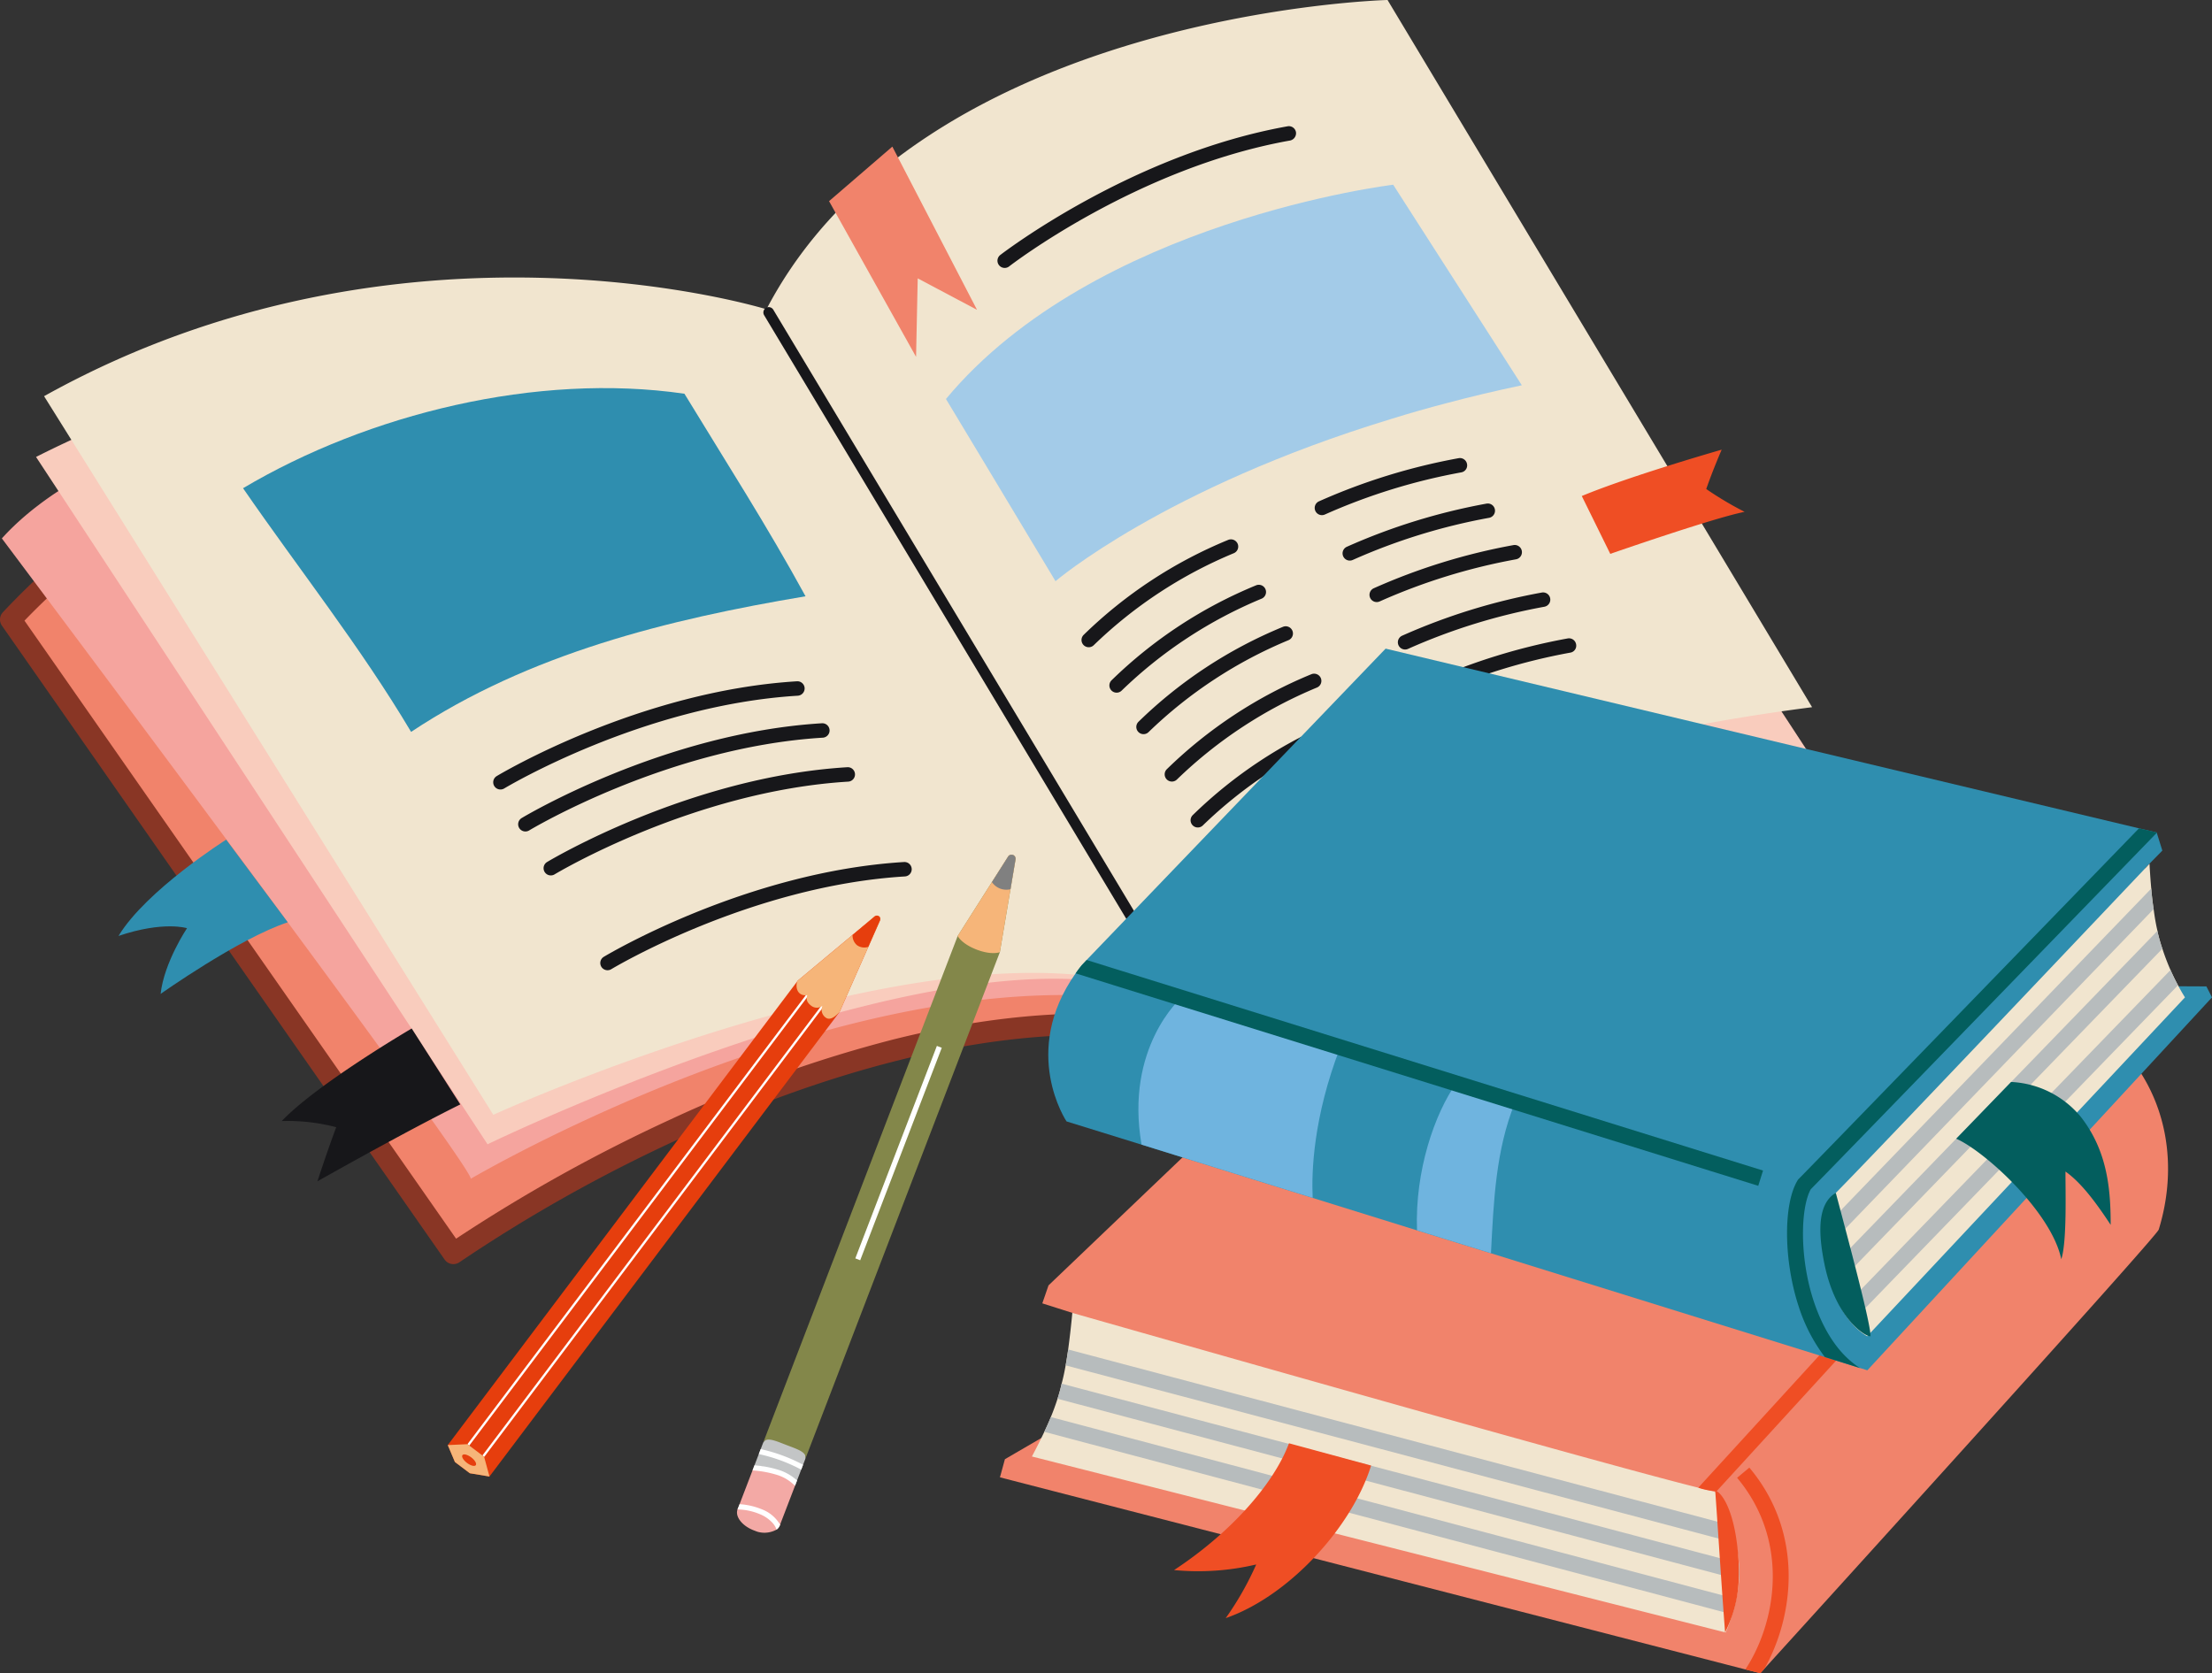
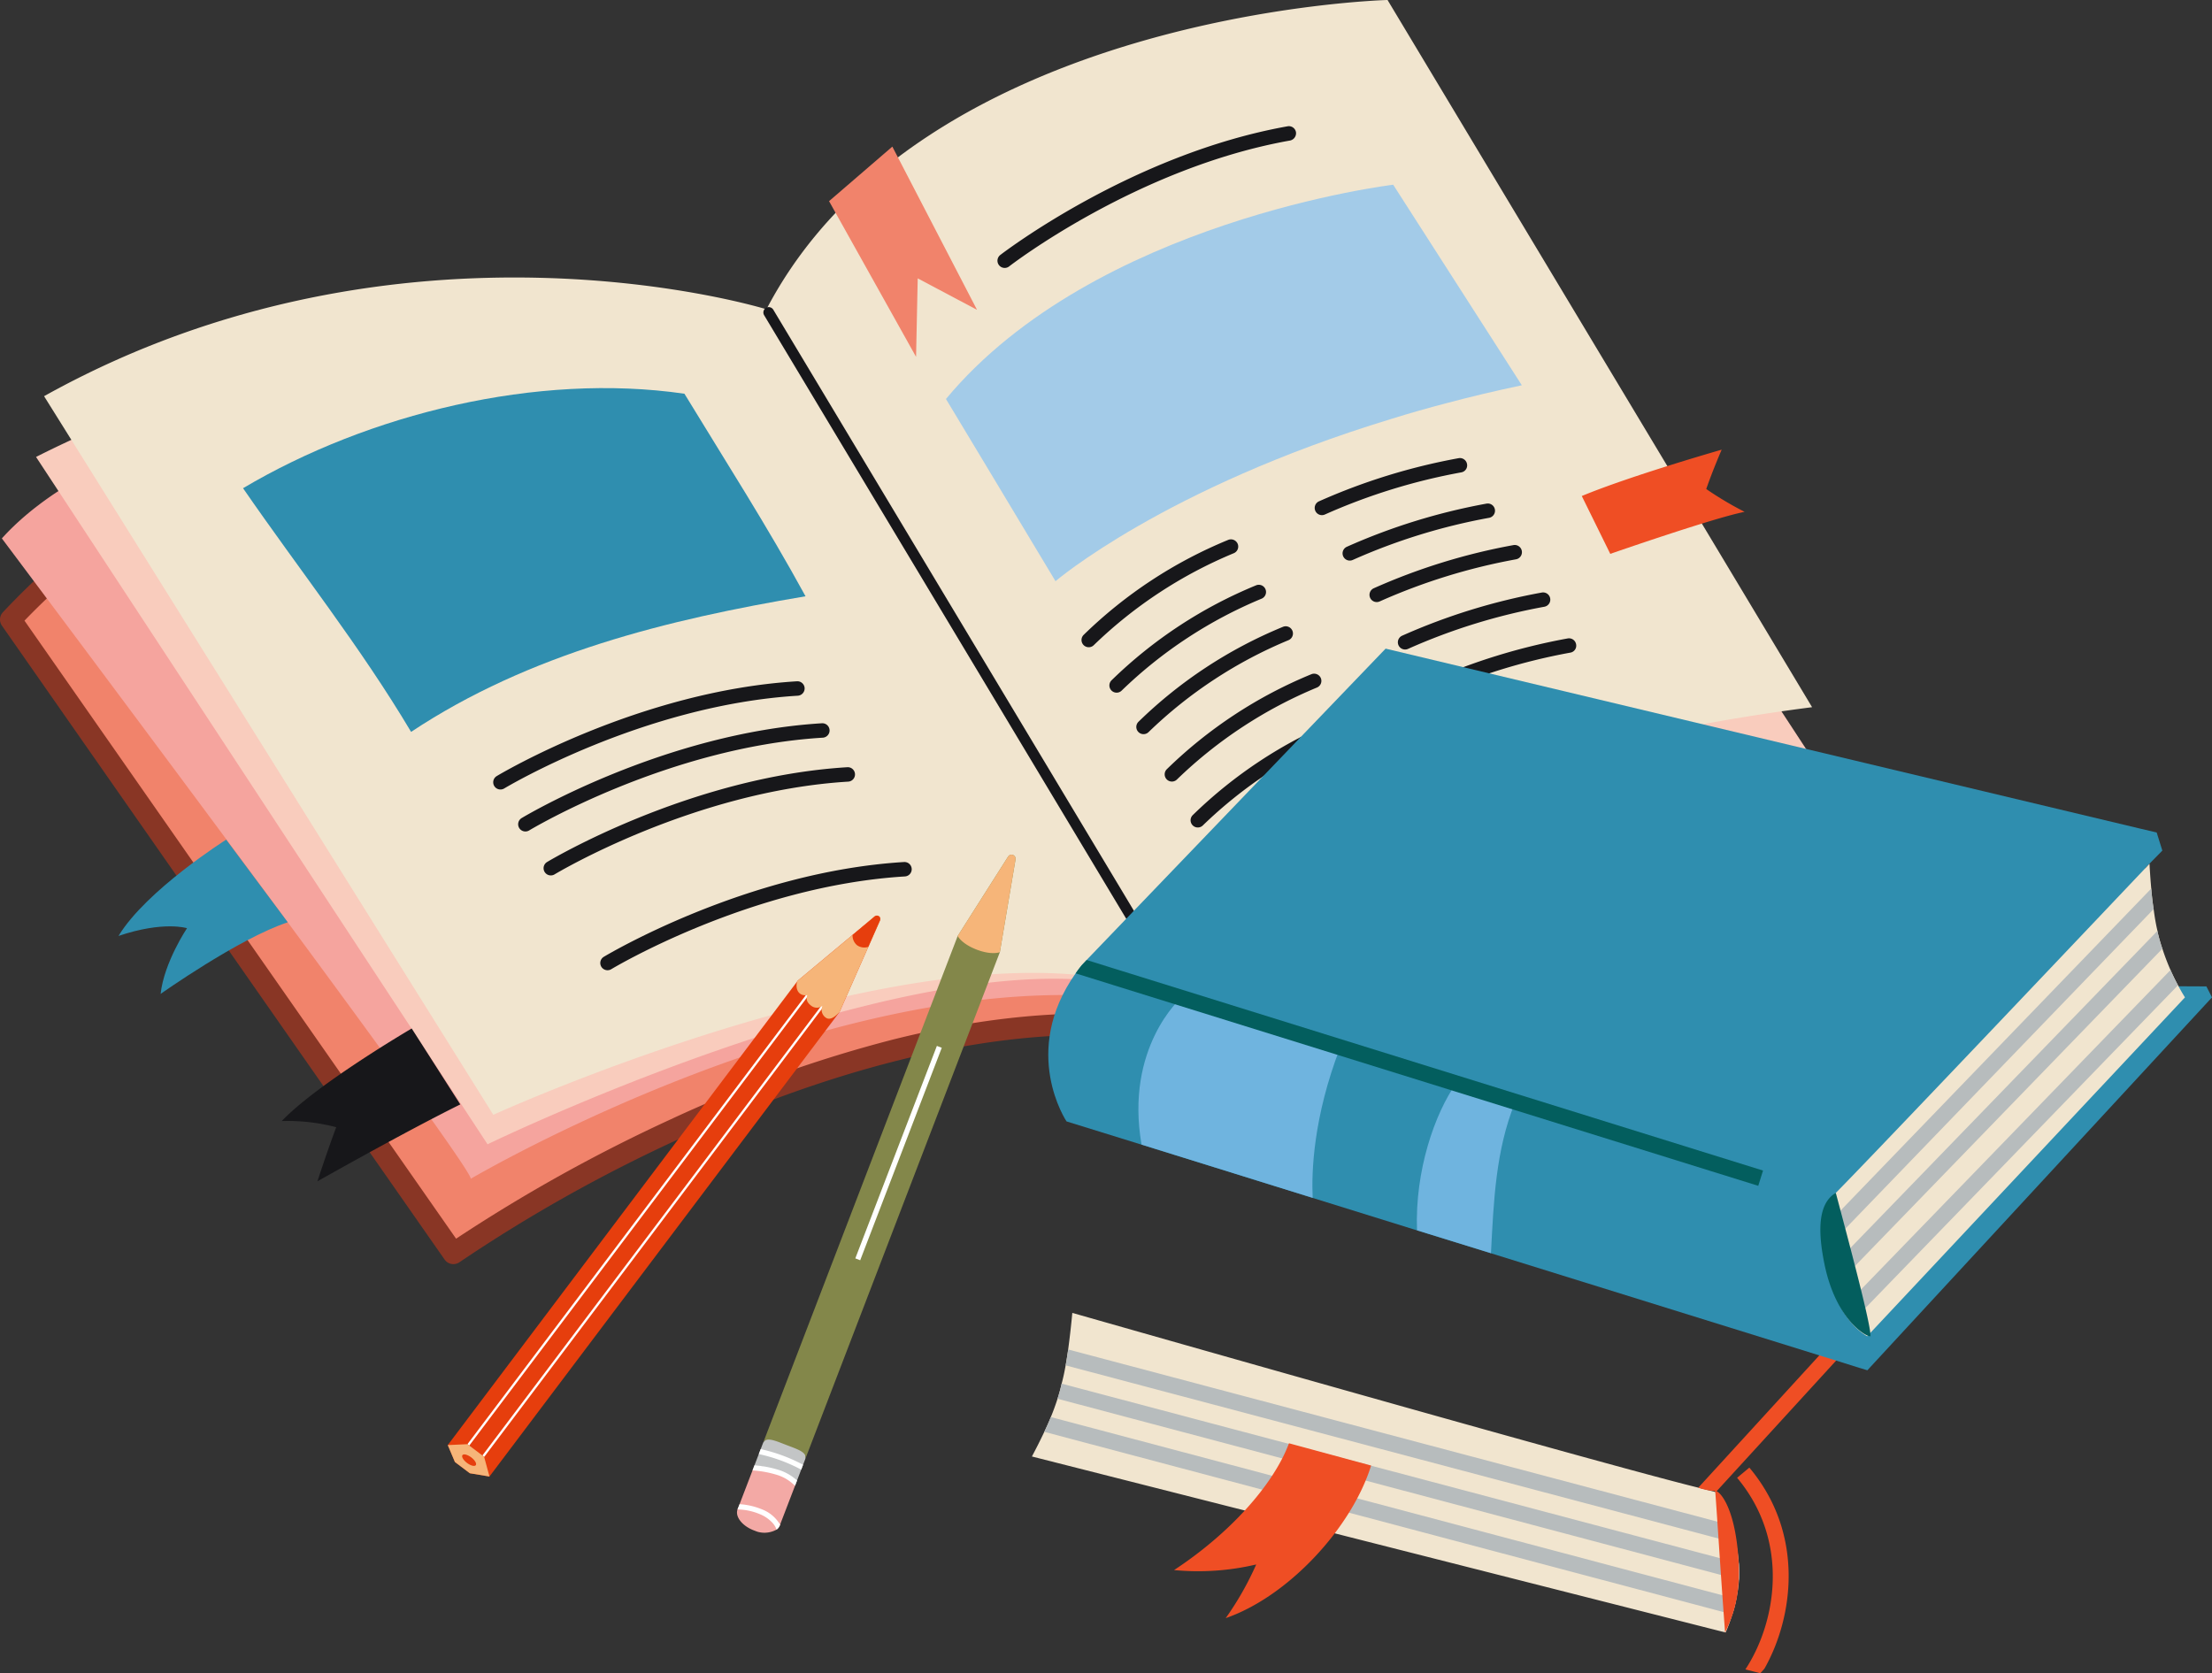
<svg xmlns="http://www.w3.org/2000/svg" width="401.461" height="303.708">
  <rect width="100%" height="100%" fill="#333333" stroke="none" />
  <defs>
    <clipPath id="a">
      <path fill="none" d="M0 0h401.461v303.708H0z" />
    </clipPath>
    <clipPath id="b">
      <path fill="none" d="M0 0h125.418v9.478H0z" />
    </clipPath>
    <clipPath id="c">
      <path fill="none" d="M0 0h131.306v8.2H0z" />
    </clipPath>
  </defs>
  <g clip-path="url(#a)">
    <path d="M135.166 71.074S60.408 51.404 1.939 112.453l80.346 115.06s65.63-46.444 124.889-41.2c0 0 10.646 4.333 15.355-3.79 0 0 68.531-35.918 114.564-24.007L252.841 32.597s-77.473-1.75-117.675 38.477" fill="#f1836b" />
    <path d="M82.706 229.404a1.939 1.939 0 01-2.011-.782L.349 113.563a1.938 1.938 0 01.19-2.451 142.632 142.632 0 0189.738-44.171c22.823-2.382 39.892.986 44.294 1.994 9.237-9.016 21.067-16.626 35.183-22.629a189.458 189.458 0 0138.966-11.461 238.8 238.8 0 0144.164-4.186 1.938 1.938 0 011.567.86L338.7 157.438a1.939 1.939 0 01-2.1 2.955c-23.309-6.032-52.779.74-73.4 7.483a294.477 294.477 0 00-39.3 16.122c-2.33 3.638-6.069 5.5-10.855 5.4a20.712 20.712 0 01-6.306-1.182c-30.085-2.581-61.919 8.6-83.353 18.454A278.427 278.427 0 0083.4 229.095a1.935 1.935 0 01-.7.31M4.443 112.653l78.333 112.179a291.536 291.536 0 0138.924-21.648 232.447 232.447 0 0140.493-14.528c16.23-4.052 31.422-5.49 45.154-4.275a1.932 1.932 0 01.56.136 16.7 16.7 0 005.322 1.01c3.5.047 6.068-1.291 7.625-3.977a1.938 1.938 0 01.777-.745 294.864 294.864 0 0140.317-16.6 210.051 210.051 0 0137.574-8.89c12.416-1.629 23.583-1.539 33.277.262l-81-121.056a239.79 239.79 0 00-42.442 4.144c-21.961 4.141-52.421 13.362-72.82 33.774a1.939 1.939 0 01-1.864.5c-.185-.048-18.767-4.811-44.149-2.134a139.594 139.594 0 00-86.081 41.848" fill="#893625" />
    <path d="M137.765 62.675S31.256 63.475.337 97.728c0 0 86.556 115.353 85.078 116.241-1.463.878 71.917-42.885 127.435-31.459a4.534 4.534 0 003.244-.521c9.66-5.731 56.9-35.708 114.837-32.88L246.804 20.534S158.39 32.39 137.765 62.675" fill="#f5a49e" />
    <path d="M144.507 62.85S73.299 49.093 6.542 82.941l81.946 124.758s88.529-43 123.812-26.124a3.649 3.649 0 004.037-.608c8.936-8.124 43.883-40.2 113.741-41.517 0 0-80.578-123.476-83.5-123.737-12.538-1.12-70.558 15.548-102.069 47.138" fill="#f9ccbd" />
    <path d="M139.103 56.139S73.098 35.639 7.997 71.911l81.534 130.435s82.953-37.829 121.6-21.8a3.188 3.188 0 003.648-.934c7.108-8.532 26.169-39.919 114.1-51.25L251.829-.001s-84.495 2.138-112.726 56.14" fill="#f1e5cf" />
    <path d="M214.903 182.979a.97.97 0 01-1.042-.448L138.676 57.2a.97.97 0 011.662-1l75.187 125.334a.97.97 0 01-.621 1.445" fill="#17171a" />
    <path d="M146.196 108.231c-25.06 4.206-50.222 10.433-71.585 24.612-9.194-15.453-20.242-29.36-30.5-44.228 22.765-13.5 53.365-21.038 80.108-17.15 7.489 12.306 15.025 24.021 21.979 36.766M41.051 152.402s-14.5 9.157-19.543 17.479c8.177-2.766 12.433-1.406 12.433-1.406s-4.169 6.211-4.79 11.929c0 0 14.184-10.06 23.077-13z" fill="#2f8eaf" />
    <path d="M74.72 186.681s-17.149 10.028-23.586 16.8a34.831 34.831 0 019.889 1.116s-1.386 3.63-3.41 9.82c0 0 15.774-8.932 25.928-13.954z" fill="#17171a" />
    <path d="M312.472 81.619s-16.493 4.712-25.39 8.413l5.17 10.5s18.766-6.534 24.381-7.628a61.629 61.629 0 01-6.963-4.142c1.222-3.526 2.8-7.14 2.8-7.14" fill="#ef4e24" />
    <path d="M161.954 26.611l-11.486 9.9 15.791 28.26.3-14.244 10.763 5.709z" fill="#f1836b" />
    <path d="M276.2 69.931q-7.121 1.5-13.62 3.234c-3.525.919-6.88 1.877-10.114 2.887-41.187 12.536-60.9 29.439-60.9 29.439l-12.591-20.96-7.291-12.111c26.969-32.421 81.17-38.889 81.17-38.889l19.014 29.638z" fill="#a3cbe8" />
    <path d="M91.139 143.263a1.31 1.31 0 01-.993-2.392c.252-.155 25.7-15.461 54.5-17.21a1.311 1.311 0 011.387 1.228 1.325 1.325 0 01-1.23 1.388c-28.109 1.714-53.041 16.683-53.292 16.834a1.31 1.31 0 01-.368.152m4.523 7.619a1.31 1.31 0 01-.993-2.392c.254-.156 25.71-15.462 54.5-17.21a1.31 1.31 0 11.157 2.616c-28.112 1.714-53.044 16.684-53.292 16.834a1.31 1.31 0 01-.368.152m4.61 7.977a1.31 1.31 0 01-.993-2.392c.252-.155 25.705-15.462 54.5-17.21a1.31 1.31 0 11.157 2.616c-28.112 1.713-53.044 16.685-53.292 16.834a1.31 1.31 0 01-.368.152m10.288 17.209a1.31 1.31 0 01-.993-2.392c.252-.156 25.706-15.46 54.5-17.21a1.31 1.31 0 11.157 2.616c-28.1 1.71-53.041 16.683-53.292 16.834a1.311 1.311 0 01-.368.153m72.077-127.474a1.311 1.311 0 01-1.117-2.307c.232-.182 23.753-18.3 52.153-23.365a1.312 1.312 0 011.52 1.061 1.356 1.356 0 01-1.061 1.52c-27.779 4.938-50.775 22.674-51 22.854a1.329 1.329 0 01-.492.238m57.579 44.868a1.31 1.31 0 01-.858-2.464 111.292 111.292 0 0125.344-7.835 1.308 1.308 0 011.53 1.046 1.284 1.284 0 01-1.045 1.529 108.544 108.544 0 00-24.733 7.641 1.386 1.386 0 01-.238.082m-42.324 23.977a1.311 1.311 0 01-1.256-2.184 82.315 82.315 0 0126.281-17.272 1.331 1.331 0 011.7.739 1.31 1.31 0 01-.737 1.7 81.258 81.258 0 00-25.362 16.656 1.3 1.3 0 01-.626.361m47.382-15.728a1.31 1.31 0 01-.858-2.464 111.307 111.307 0 0125.344-7.835 1.31 1.31 0 01.484 2.575 108.564 108.564 0 00-24.733 7.641 1.354 1.354 0 01-.238.082m-42.321 23.976a1.311 1.311 0 01-1.256-2.184 82.314 82.314 0 0126.281-17.272 1.311 1.311 0 01.962 2.439 81.254 81.254 0 00-25.362 16.656 1.3 1.3 0 01-.626.361m47.21-16.445a1.31 1.31 0 01-.858-2.464 111.076 111.076 0 0125.344-7.835 1.31 1.31 0 01.485 2.575 108.568 108.568 0 00-24.733 7.641 1.385 1.385 0 01-.238.082m-42.324 23.977a1.311 1.311 0 01-1.256-2.184 82.3 82.3 0 0126.281-17.272 1.311 1.311 0 01.962 2.439 81.259 81.259 0 00-25.362 16.656 1.294 1.294 0 01-.626.361m47.474-15.366a1.31 1.31 0 01-.858-2.464 111.3 111.3 0 0125.344-7.835 1.31 1.31 0 01.485 2.575 108.546 108.546 0 00-24.733 7.641 1.38 1.38 0 01-.238.082m-42.325 23.971a1.311 1.311 0 01-1.256-2.184 82.31 82.31 0 0126.281-17.272 1.326 1.326 0 011.7.739 1.31 1.31 0 01-.737 1.7 81.258 81.258 0 00-25.362 16.656 1.294 1.294 0 01-.626.361m47.027-15.64a1.31 1.31 0 01-.858-2.464 111.369 111.369 0 0125.344-7.835 1.308 1.308 0 011.53 1.046 1.276 1.276 0 01-1.045 1.529 108.571 108.571 0 00-24.733 7.642 1.381 1.381 0 01-.238.082m-42.324 23.976a1.311 1.311 0 01-1.256-2.184 82.309 82.309 0 0126.281-17.272 1.311 1.311 0 01.962 2.439 81.267 81.267 0 00-25.362 16.656 1.294 1.294 0 01-.625.361" fill="#17171a" />
-     <path d="M391.791 223.175c0 .9-63.878 71.238-71.556 79.7l-.75.837-2.713-.693-3.579-.924-131.71-33.945.9-3.291 7.043-4.1c9.5-9.525 5.2-22.457 5.2-22.457l-5.455-1.732 1.126-3.262 76.492-73.057 116.227 27.94.029.029a34.147 34.147 0 012.049 2.05c8.429 9.15 10.189 21.562 6.7 32.906" fill="#f1836b" />
    <path d="M311.402 270.832a34.978 34.978 0 012.713 6 24.373 24.373 0 01.952 3.262 26.924 26.924 0 01.519 3.637 20.779 20.779 0 01.029 3 24.208 24.208 0 01-.491 3.493 21.059 21.059 0 01-.721 2.8 32.707 32.707 0 01-1.212 3.291l-125.907-31.949a108.288 108.288 0 002.251-4.474c.433-.924.837-1.818 1.183-2.684a42.607 42.607 0 001.213-3.319c.289-.895.548-1.818.75-2.742.289-1.068.519-2.165.722-3.319.173-.923.317-1.876.462-2.886.26-1.963.52-4.128.751-6.639 29.99 8.544 98.342 27.97 113.612 31.722z" fill="#f1e5cf" />
    <path d="M320.235 302.871l-.75.837-2.713-.693c5.484-8.313 8.255-23.121-1.5-34.782l2.223-1.847c10.074 12.008 8.024 27.133 2.742 36.485m64.857-112.597l-73.692 80.562c-.029-.058-.087-.144-.116-.2a11.232 11.232 0 01-3.06-.606l74.818-81.8a34.733 34.733 0 012.049 2.049" fill="#ef4e24" />
    <path d="M315.069 280.096l-121.665-32.27c.173-.923.318-1.876.462-2.886l120.251 31.9a24.368 24.368 0 01.952 3.262m.548 6.633l-123.686-32.848c.289-.9.549-1.819.751-2.742l122.906 32.588a20.887 20.887 0 01.029 3m-.49 3.496a21.006 21.006 0 01-.722 2.8l-124.869-33.137c.433-.924.837-1.819 1.183-2.685z" fill="#b7bcbd" />
    <path d="M233.939 261.968c-2.83 7.6-10.872 16.466-20.857 23.014a45.827 45.827 0 0014.911-1.017 55.536 55.536 0 01-5.535 9.74c11.3-3.911 22.819-16.284 26.39-27.694-5.324-1.445-9.039-2.45-14.908-4.043m79.151 34.343c-.767-10.006-1.387-20.383-1.793-25.69.568-.165 3.46 2.379 4.189 11.891.472 6.155-.538 9.992-2.4 13.8" fill="#ef4e24" />
    <path d="M401.461 181.032l-62.55 67.688-1.3-.4h-.025l-6.35-1.992h-.029l-60.621-18.852-13.422-4.156-18.935-5.889-31.059-9.67-13.6-4.214s-8.457-12.556 1.646-26.873c.346-.491.692-.981 1.1-1.472l.895-.952 54.266-56.517 136.732 32.617 3.2.751.029.058 1.01 3.233-3.088 3.146s-1.271 13.48 4.734 21.475l6.35.029z" fill="#2f8eaf" />
    <path d="M396.554 181.033l-57.672 61.51a10.647 10.647 0 01-2.886-2.482 15.115 15.115 0 01-1.7-2.425 21.213 21.213 0 01-1.674-3.666 28.586 28.586 0 01-1.53-6.985 24.608 24.608 0 01-.087-4.1 14.107 14.107 0 011.357-5.571c.4 0 57.758-60.53 57.758-60.53s.087 1.934.317 4.5c.087 1.126.231 2.425.433 3.723.173 1.357.4 2.713.693 3.955.058.4.173.779.26 1.154.2.722.4 1.415.635 2.078a40.737 40.737 0 001.472 3.868c.491 1.1.952 2.021 1.357 2.771.751 1.415 1.27 2.194 1.27 2.194" fill="#f1e5cf" />
-     <path d="M337.583 248.316l-6.35-1.992h-.029a30.553 30.553 0 01-4.763-9.208c-2.713-8.255-2.829-18.5-.2-22.861a1.125 1.125 0 01.231-.289c2.453-2.454 50.081-51.581 61.742-63.618l3.2.751.029.058c-9.323 9.612-58.942 60.789-62.81 64.715-1.847 3.348-2.079 12.383.548 20.321 1.356 4.07 3.839 9.208 8.4 12.123" fill="#035e5e" />
    <path d="M390.867 165.012l-59.779 61.973a24.591 24.591 0 01-.087-4.1l59.433-61.6a49.12 49.12 0 00.433 3.723m1.587 7.192l-59.837 61.771a24.9 24.9 0 01-.924-3.175l59.866-61.828c.058.4.173.78.26 1.155.2.722.4 1.414.635 2.078m2.829 6.638l-59.288 61.222a15.078 15.078 0 01-1.7-2.425l59.634-61.568c.491 1.1.953 2.021 1.357 2.771" fill="#b7bcbd" />
-     <path d="M355.037 206.686c5.186 2.263 17.326 13.345 19.069 21.878 1.054-3.173.741-12.575.764-15.919 2.919 2.069 5.627 5.765 8.2 9.677 0-6.388-.553-13.327-5.37-19.544a17.487 17.487 0 00-12.7-6.393z" fill="#035e5e" />
    <path d="M238.241 217.424l-31.059-9.67c-3.06-17.636 7.159-26.613 7.159-26.613l28.836 9.121c-4.82 12.556-5.166 22.457-4.936 27.162m36.716-17.29c-3.521 8.688-3.868 17.983-4.359 27.335l-13.422-4.156c-.4-10.824 3.233-21.244 7.158-26.758 1.617.376 3.2.722 4.763 1.1 2.078.462 4.272 1.01 5.86 2.482" fill="#6fb4df" />
    <path d="M319.976 212.467l-.866 2.771-123.885-38.564a23.04 23.04 0 011.1-1.472l.895-.952zm13.207 4.044c2.584 9.7 6.4 24.039 6.3 26.015-.529.266-6.236-2.724-8.358-13.084-1.357-6.626-.954-11.148 2.062-12.931" fill="#035e5e" />
  </g>
  <g transform="rotate(127 39.48 125.298)" clip-path="url(#b)">
    <path d="M18.165 0h105.58l1.672 3.2v3.39l-1.672 2.887H18.165L.474 5.342a.616.616 0 010-1.2z" fill="#e63e0d" />
    <path fill="#fff" d="M19.075 6.308h102.391v.416H19.075zm0-3.403h102.391v.416H19.075z" />
    <path d="M18.165 0h.075c.9.125 2.255.35 2.255 1.406a1.756 1.756 0 01-1.34 1.748 1.672 1.672 0 011.207 1.656c-.025 1.082-.424 1.465-1.115 1.706 1.073 1.049.574 2.363-.849 2.962h-.233L5.575 6.532l-5.1-1.19a.616.616 0 010-1.2l5.117-1.2z" fill="#f6b579" />
    <path d="M5.592 2.946a2.308 2.308 0 01.99 1.789 2.282 2.282 0 01-1.007 1.8L.474 5.346a.616.616 0 010-1.2z" fill="#e63e0d" />
    <path d="M123.745 9.478l1.673-2.888V3.2L123.745 0l-2.278 2.937V6.73z" fill="#f6b579" />
    <path d="M123.597 3.223c.35 0 .634.679.634 1.516s-.284 1.517-.634 1.517-.634-.679-.634-1.517.284-1.516.634-1.516" fill="#e63e0d" />
  </g>
  <g transform="rotate(111 40.006 142.82)" clip-path="url(#c)">
    <path d="M115.961 0h5.175a.121.121 0 00-.057.01.449.449 0 00-.2.019.893.893 0 00-.323.133.7.7 0 00-.247.228.816.816 0 00-.1.152A1.048 1.048 0 00120.1.8a1.416 1.416 0 00-.086.3 1.127 1.127 0 00-.038.19 5.065 5.065 0 00-.048.409c-.019.124-.019.257-.028.4-.029.59-.019 1.275-.019 2 0 2.264-.124 4.1 1.256 4.1h-5.176a1.186 1.186 0 01-.381-.057c-1.188-.294-2.111-1.987-2.111-4.042s.923-3.748 2.112-4.043a.993.993 0 01.181-.038 1.183 1.183 0 01.199-.019" fill="#c3c5c6" />
    <path d="M121.137 0h7.667v8.2h-7.667c-1.38 0-1.259-1.836-1.259-4.1 0-.723-.01-1.408.019-2a2.622 2.622 0 01.031-.4c.01-.14.029-.283.05-.406.01-.067.029-.133.038-.19A1.416 1.416 0 01120.1.8a1.055 1.055 0 01.114-.258.818.818 0 01.095-.152.706.706 0 01.247-.228.9.9 0 01.322-.134 1.442 1.442 0 01.2-.018.12.12 0 01.059-.01" fill="#f3a9a5" />
    <path d="M17.332 0h98.629c-1.37 0-1.241 1.836-1.241 4.1s-.128 4.1 1.241 4.1H17.332L5.974 5.907.6 4.823a.736.736 0 010-1.446l5.374-1.084z" fill="#83874a" />
    <path d="M128.804 0a1.622 1.622 0 01.894.276 4.55 4.55 0 011.608 3.824c0 2.255-1.113 4.081-2.483 4.1h-.019a1.743 1.743 0 01-1.142-.457 4.864 4.864 0 01-1.35-3.643c0-2.169 1.027-3.938 2.312-4.09a1.148 1.148 0 01.18-.01" fill="#f3a9a5" />
    <path d="M17.332 0S18.4 1.157 18.4 4.1s-1.068 4.1-1.068 4.1L5.974 5.907.6 4.823a.736.736 0 010-1.446l5.374-1.084z" fill="#f6b579" />
-     <path d="M5.974 2.293a3.315 3.315 0 01.561 1.808 3.315 3.315 0 01-.561 1.807L.6 4.823a.736.736 0 010-1.446z" fill="gray" />
    <path d="M116.98 0h.951a29.459 29.459 0 00.123 8.2h-.969a30.547 30.547 0 01-.105-8.2m3.063 0h1.037v.01a7.743 7.743 0 00-.694 3.567 19.315 19.315 0 00.844 4.623h-.987a19.545 19.545 0 01-.813-4.6 8.806 8.806 0 01.613-3.6m8.59 0h.171a1.622 1.622 0 01.894.276 3.609 3.609 0 00-.894 1.151 6.348 6.348 0 00-.637 2.787 10.69 10.69 0 00.637 3.939.073.073 0 00.019.048h-1.018c-.047-.152-.1-.3-.143-.457a12.475 12.475 0 01-.448-3.544 6.529 6.529 0 011.409-4.19.009.009 0 01.01-.01M37.307 3.624h41.308v.951H37.307z" fill="#fff" />
  </g>
</svg>